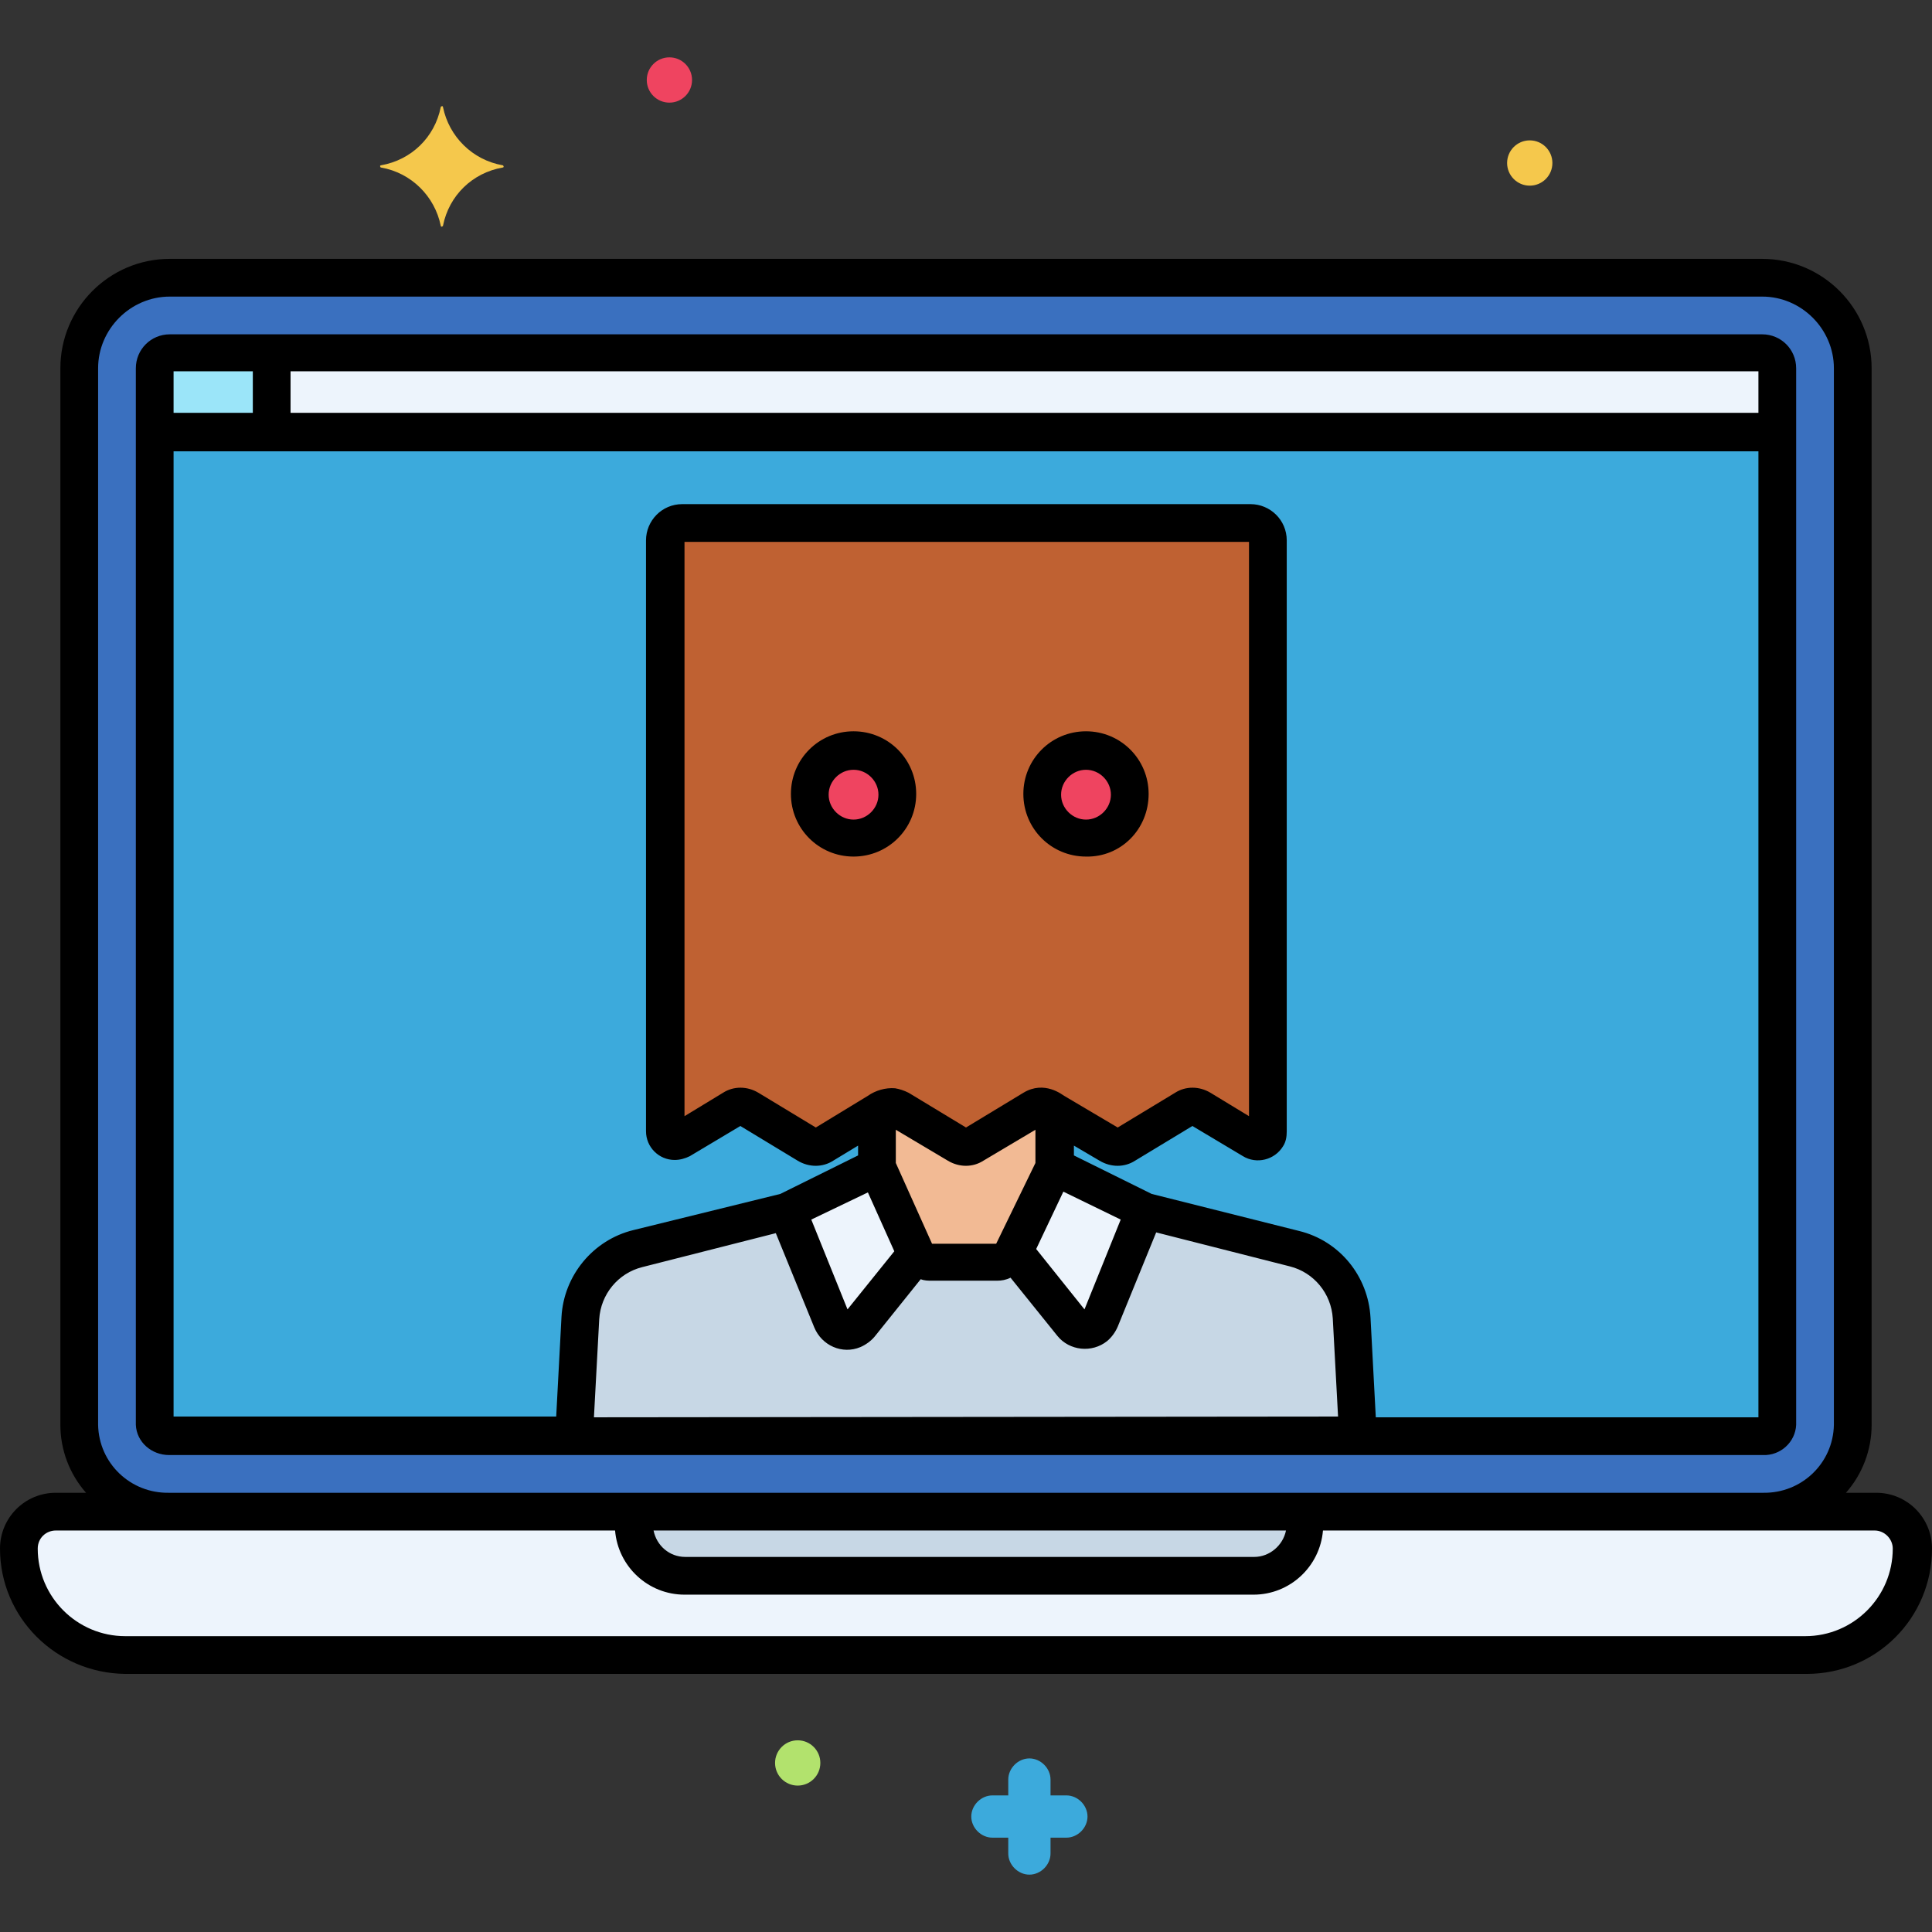
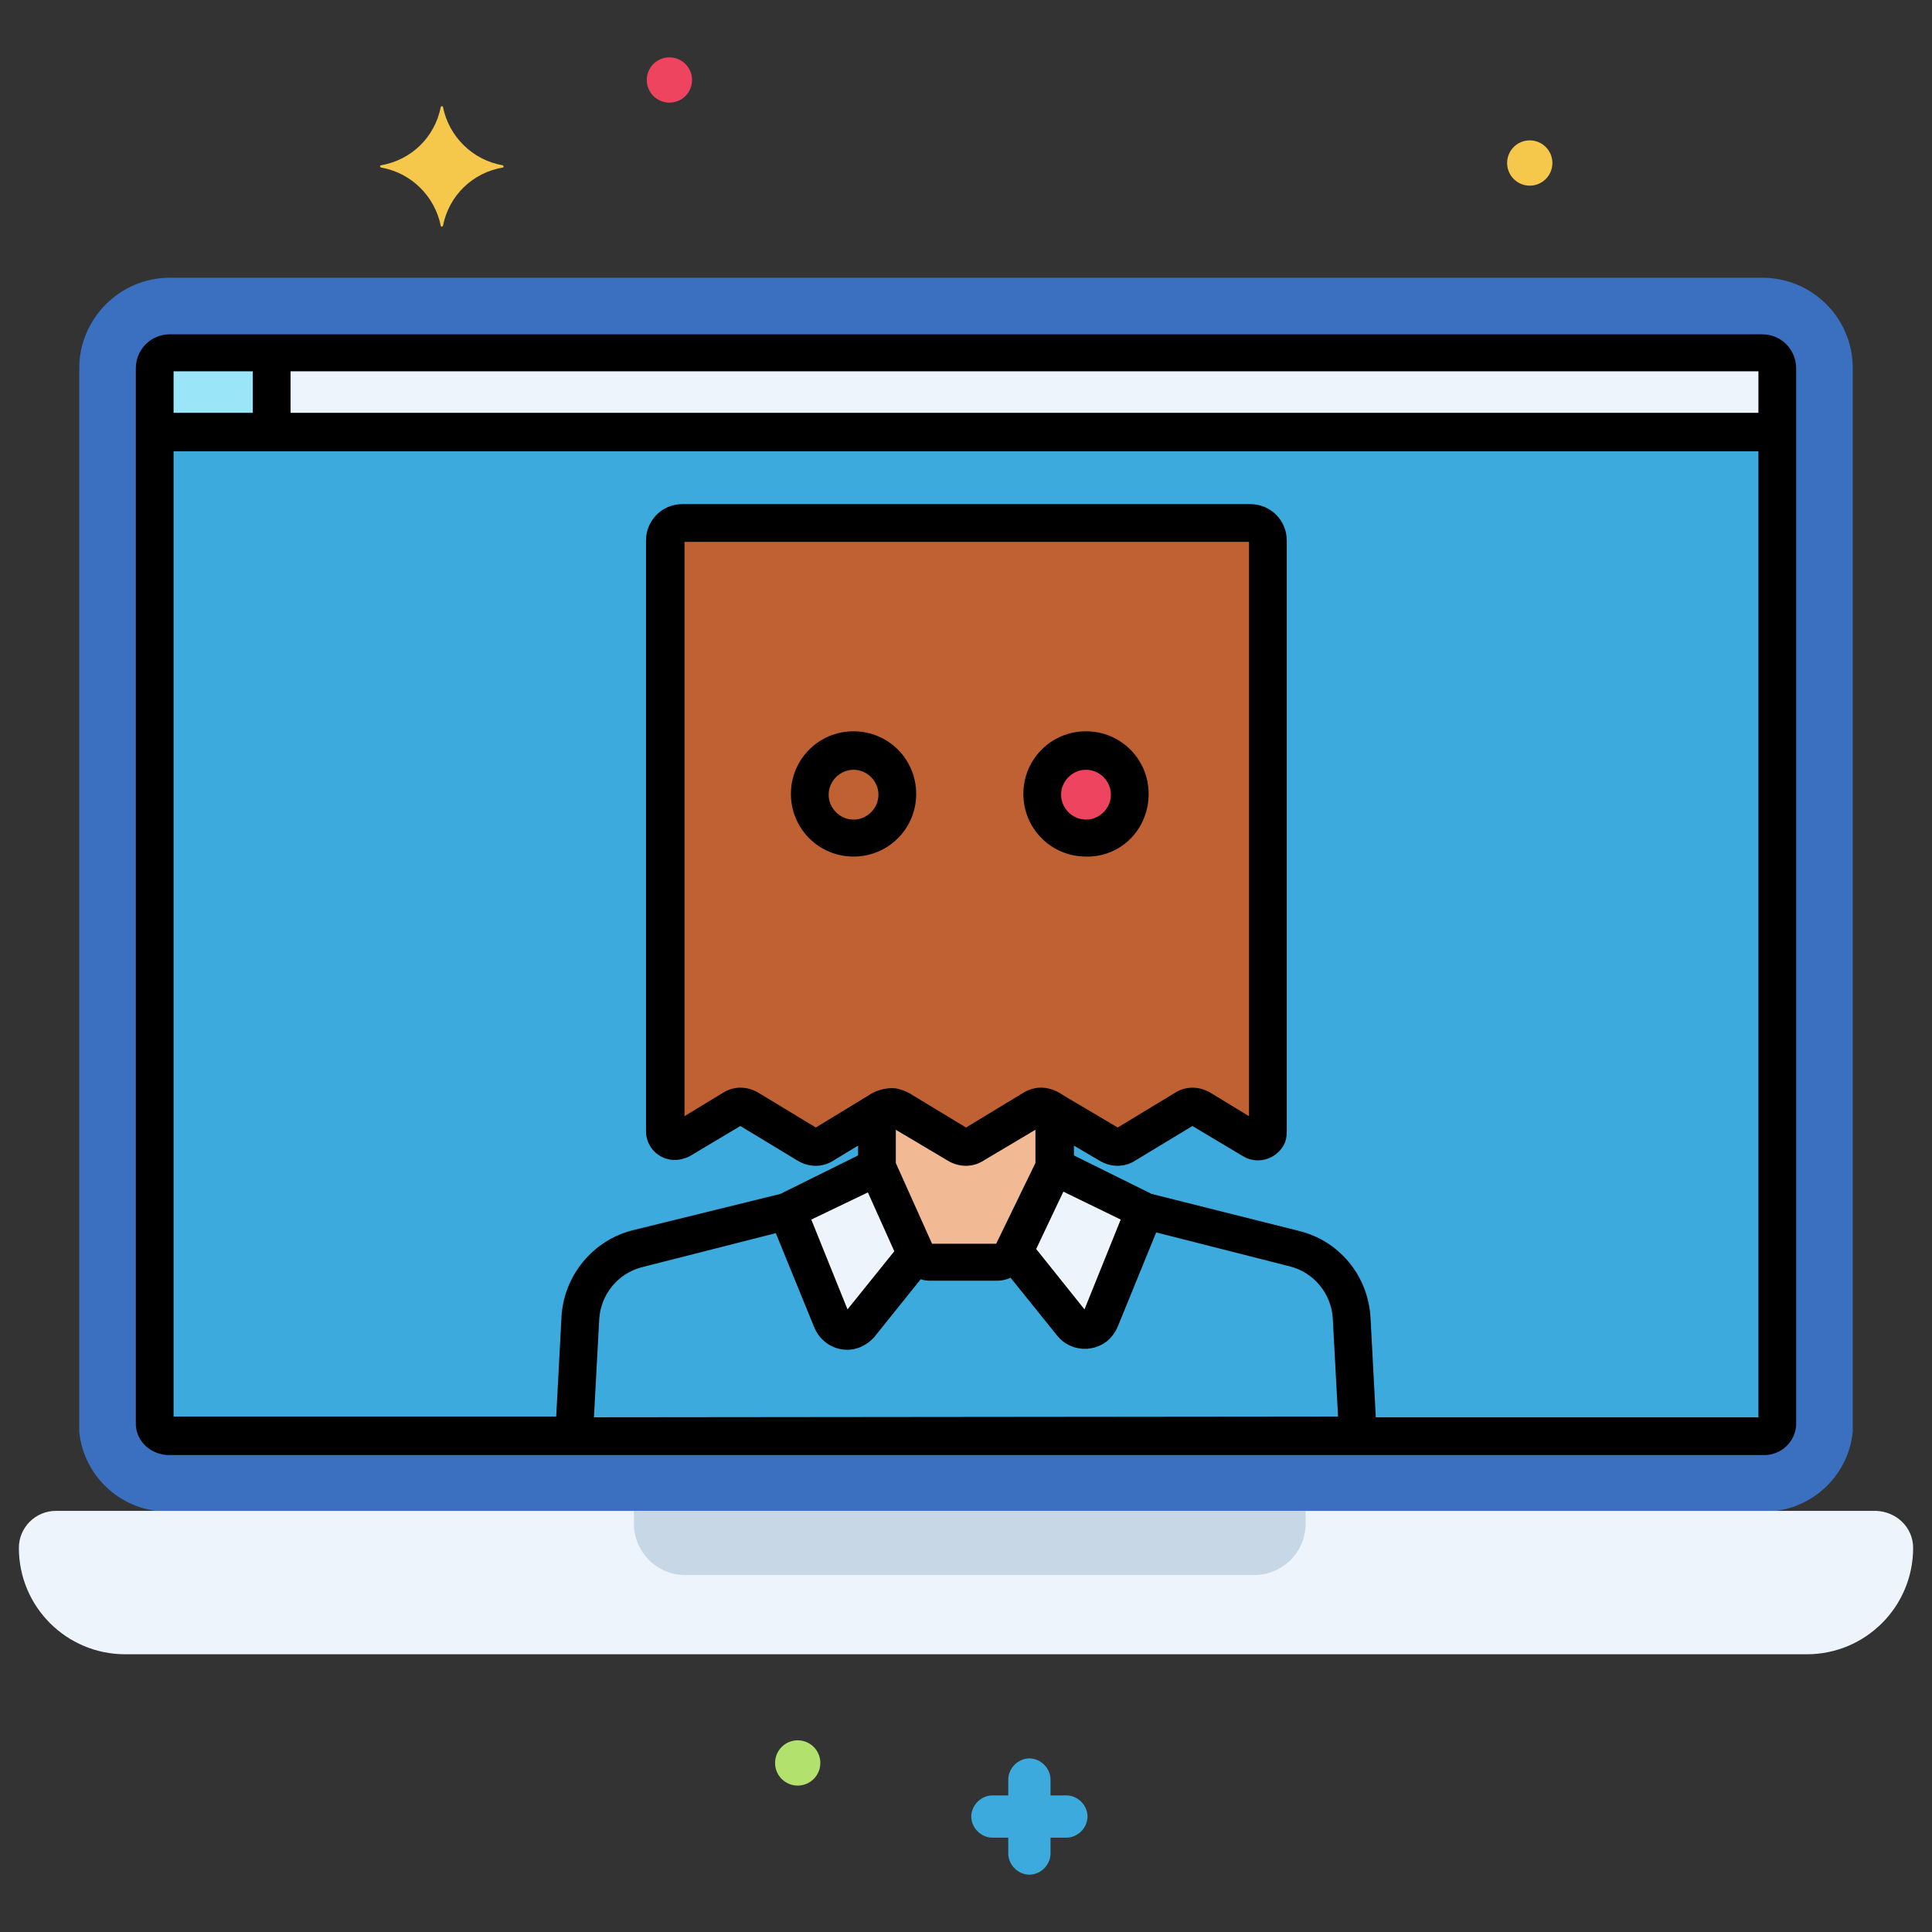
<svg xmlns="http://www.w3.org/2000/svg" id="Layer_1" height="512" viewBox="0 0 256 256" width="512">
  <rect x="0" y="0" width="256" height="256" fill="#333333" stroke="none" />
  <g id="Layer_34">
    <g>
      <path d="m233.5 36.8h-211c-6.6 0-12 5.4-12 12v140 .9c.6 6.1 5.8 10.7 11.9 10.6h211.2c6.1.1 11.3-4.5 11.9-10.6 0-.3 0-.6 0-.9v-140c0-6.7-5.4-12-12-12z" fill="#3a70bf" />
      <path d="m233.6 190.2c.9.1 1.7-.5 1.9-1.4v-.1-140c0-1.1-.9-2-2-2h-211c-1.1 0-2 .9-2 2v140 .2c.2.8 1 1.4 1.9 1.3z" fill="#3caadc" />
-       <path d="m179.9 190.2-.9-15.6c-.2-4.4-3.3-8.1-7.6-9.2l-19.8-5-11.9-5.9-5.5 11.3c-.4.8-1.3 1.4-2.2 1.4h-8.6c-1 0-1.8-.6-2.2-1.4l-5.1-11.2-11.9 5.9-19.8 5c-4.3 1.1-7.3 4.8-7.6 9.2l-.9 15.6z" fill="#c7d7e5" />
      <g fill="#edf4fc">
        <path d="m248.6 200.2h-241.2c-2.7 0-4.9 2.2-4.9 4.9 0 7.8 6.3 14.1 14.1 14.1h222.8c7.8 0 14.1-6.3 14.1-14.1 0-2.7-2.2-4.8-4.9-4.9z" />
        <path d="m151.7 160.5-5.9 14.5c-.5 1.1-1.7 1.7-2.9 1.2-.3-.1-.7-.4-.9-.7l-7.8-9.6 5.5-11.3z" />
        <path d="m110.2 175c.5 1.1 1.7 1.7 2.9 1.2.3-.1.7-.4.9-.7l7.5-9.4c-.1-.1-.1-.2-.2-.3l-5.1-11.2-7.9 3.9-4 2z" />
      </g>
      <path d="m165.6 69.2h-75.2c-1.3 0-2.3 1-2.3 2.3v78.3c0 .7.6 1.3 1.3 1.3.2 0 .5-.1.7-.2l6.9-4.1c.7-.4 1.5-.4 2.2 0l7.8 4.7c.7.4 1.5.4 2.2 0l7.8-4.7c.7-.4 1.5-.4 2.2 0l7.8 4.7c.7.4 1.5.4 2.2 0l7.8-4.7c.7-.4 1.5-.4 2.2 0l7.8 4.7c.7.4 1.5.4 2.2 0l7.8-4.7c.7-.4 1.5-.4 2.2 0l6.9 4.1c.6.4 1.5.2 1.8-.5.1-.2.2-.4.2-.7v-78.1c-.2-1.3-1.2-2.3-2.5-2.4z" fill="#bf6132" />
      <path d="m139.1 146.9c-.7-.4-1.5-.4-2.2 0l-7.8 4.7c-.7.4-1.5.4-2.2 0l-7.8-4.7c-.7-.4-1.5-.4-2.2 0l-.7.4v7.3l5.1 11.2c.4.9 1.3 1.4 2.2 1.4h8.6c.9 0 1.8-.5 2.2-1.4l5.5-11.3v-7.3z" fill="#f2ba94" />
      <circle cx="143.9" cy="105.2" fill="#ef4460" r="5.8" />
-       <circle cx="113.1" cy="105.2" fill="#ef4460" r="5.8" />
      <path d="m233.5 46.8h-211c-1.1 0-2 .9-2 2v8.5h215v-8.5c0-1.1-.9-2-2-2z" fill="#edf4fc" />
      <path d="m36 46.8h-13.5c-1.1 0-2 .9-2 2v8.5h15.5z" fill="#9be5f9" />
      <path d="m84 200.2v1.7c0 3.7 3 6.8 6.8 6.8h75.4c3.7 0 6.8-3 6.8-6.8v-1.7z" fill="#c7d7e5" />
      <path d="m66.6 21.9c-4-.7-7.1-3.8-7.9-7.7 0-.1-.1-.2-.2-.1-.1 0-.1.1-.1.1-.8 4-3.9 7-7.9 7.7-.1 0-.2.1-.1.2 0 .1.1.1.1.1 4 .7 7.1 3.8 7.9 7.7 0 .1.1.2.2.1.1 0 .1-.1.1-.1.8-4 3.9-7 7.9-7.7.1 0 .2-.1.1-.2 0 0 0-.1-.1-.1z" fill="#f5c84c" />
      <circle cx="105.7" cy="233.6" fill="#b2e26d" r="3" />
      <circle cx="88.7" cy="10.6" fill="#ef4460" r="3" />
      <circle cx="202.7" cy="21.6" fill="#f5c84c" r="3" />
      <path d="m141.3 237.9h-2.1v-2.1c0-1.5-1.3-2.8-2.8-2.8s-2.8 1.3-2.8 2.8v2.1h-2.1c-1.5 0-2.8 1.3-2.8 2.8s1.3 2.8 2.8 2.8h2.1v2.1c0 1.5 1.3 2.8 2.8 2.8s2.8-1.3 2.8-2.8v-2.1h2.1c1.5 0 2.8-1.3 2.8-2.8s-1.3-2.8-2.8-2.8z" fill="#3caadc" />
-       <path d="m16.6 221.8h222.8c9.2 0 16.6-7.4 16.6-16.6 0-4.1-3.3-7.4-7.4-7.4h-4c2.2-2.5 3.4-5.7 3.4-9v-140c0-8-6.5-14.5-14.5-14.5h-211c-8 0-14.5 6.5-14.5 14.5v140c0 3.3 1.2 6.5 3.4 9h-4c-4.1 0-7.4 3.3-7.4 7.4 0 9.1 7.4 16.5 16.6 16.6zm-3.6-173c0-5.2 4.3-9.5 9.5-9.5h211c5.2 0 9.5 4.3 9.5 9.5v140c-.1 5.1-4.3 9.1-9.4 9h-211.2c-5.1.1-9.3-3.9-9.4-9zm157.4 154c-.4 2-2.2 3.5-4.2 3.5h-75.4c-2.1 0-3.8-1.5-4.2-3.5zm-163 0h74.1c.4 4.8 4.4 8.5 9.2 8.5h75.4c4.8 0 8.8-3.7 9.2-8.5h73.1c1.3 0 2.4 1.1 2.4 2.4 0 6.4-5.2 11.6-11.6 11.6h-222.6c-6.4 0-11.6-5.2-11.6-11.6 0-1.4 1.1-2.4 2.4-2.4z" />
      <path d="m22.4 192.8h211.2c2.3.1 4.3-1.7 4.4-4v-140c0-2.5-2-4.5-4.5-4.5h-211c-2.5 0-4.5 2-4.5 4.5v140c.1 2.3 2.1 4 4.4 4zm56.3-5 .7-13c.2-3.3 2.5-6.1 5.7-6.9l17.7-4.5 5.1 12.5c1 2.4 3.7 3.6 6.1 2.6.7-.3 1.4-.8 1.9-1.4l6.1-7.6c.5.2 1 .2 1.5.2h8.6c.6 0 1.2-.1 1.8-.4l6.2 7.7c1.6 2 4.6 2.3 6.6.7.6-.5 1.1-1.2 1.4-1.9l5.1-12.5 17.7 4.5c3.2.8 5.5 3.6 5.7 6.9l.7 13zm62.2-29.9 7.6 3.7-4.8 11.9-6.4-8zm-8.9 6.9h-8.5l-4.8-10.7v-4.4l6.9 4.1c1.5.9 3.3.9 4.7 0l6.9-4.1v4.4zm9-19.6c-.2-.1-2.6-2.1-5.4-.4l-7.6 4.6-7.6-4.6c-.6-.3-1.2-.5-1.8-.6-1.3-.1-2.6.3-3.6 1l-6.9 4.2-7.6-4.6c-1.5-.9-3.3-.9-4.7 0l-5.1 3.1v-76.1h74.8v76.1l-5.1-3.1c-1.5-.9-3.3-.9-4.7 0l-7.6 4.6zm-26 12.8 3.5 7.8-6.2 7.7-4.8-11.9zm-76.5-108.8h194.5v5.5h-194.5zm-15.5 0h10.5v5.5h-10.5zm0 10.6h210v128h-50.7l-.7-13.2c-.3-5.5-4.1-10.2-9.5-11.5l-19.5-4.9-10.3-5.1v-1.3l3.4 2c1.5.9 3.3.9 4.7 0l7.6-4.6 6.7 4c1.8 1.1 4.2.5 5.3-1.3.4-.6.5-1.3.5-2v-78.3c0-2.7-2.2-4.8-4.8-4.8h-75.3c-2.7 0-4.8 2.2-4.8 4.8v78.3c0 2.1 1.7 3.8 3.8 3.8.7 0 1.4-.2 2-.5l6.7-4 7.6 4.6c1.5.9 3.3.9 4.7 0l3.3-2v1.3l-10.3 5.1-19.5 4.8c-5.3 1.3-9.2 6-9.5 11.5l-.7 13.2h-50.7z" />
      <path d="m152.2 105.2c0-4.6-3.7-8.3-8.3-8.3s-8.3 3.7-8.3 8.3 3.7 8.3 8.3 8.3c4.6.1 8.3-3.6 8.3-8.3zm-8.3 3.4c-1.8 0-3.3-1.5-3.3-3.3s1.5-3.3 3.3-3.3 3.3 1.5 3.3 3.3c0 1.8-1.5 3.3-3.3 3.3z" />
      <path d="m113.1 96.9c-4.6 0-8.3 3.7-8.3 8.3s3.7 8.3 8.3 8.3 8.3-3.7 8.3-8.3-3.7-8.3-8.3-8.3zm0 11.7c-1.8 0-3.3-1.5-3.3-3.3s1.5-3.3 3.3-3.3 3.3 1.5 3.3 3.3c0 1.8-1.5 3.3-3.3 3.3z" />
    </g>
  </g>
</svg>